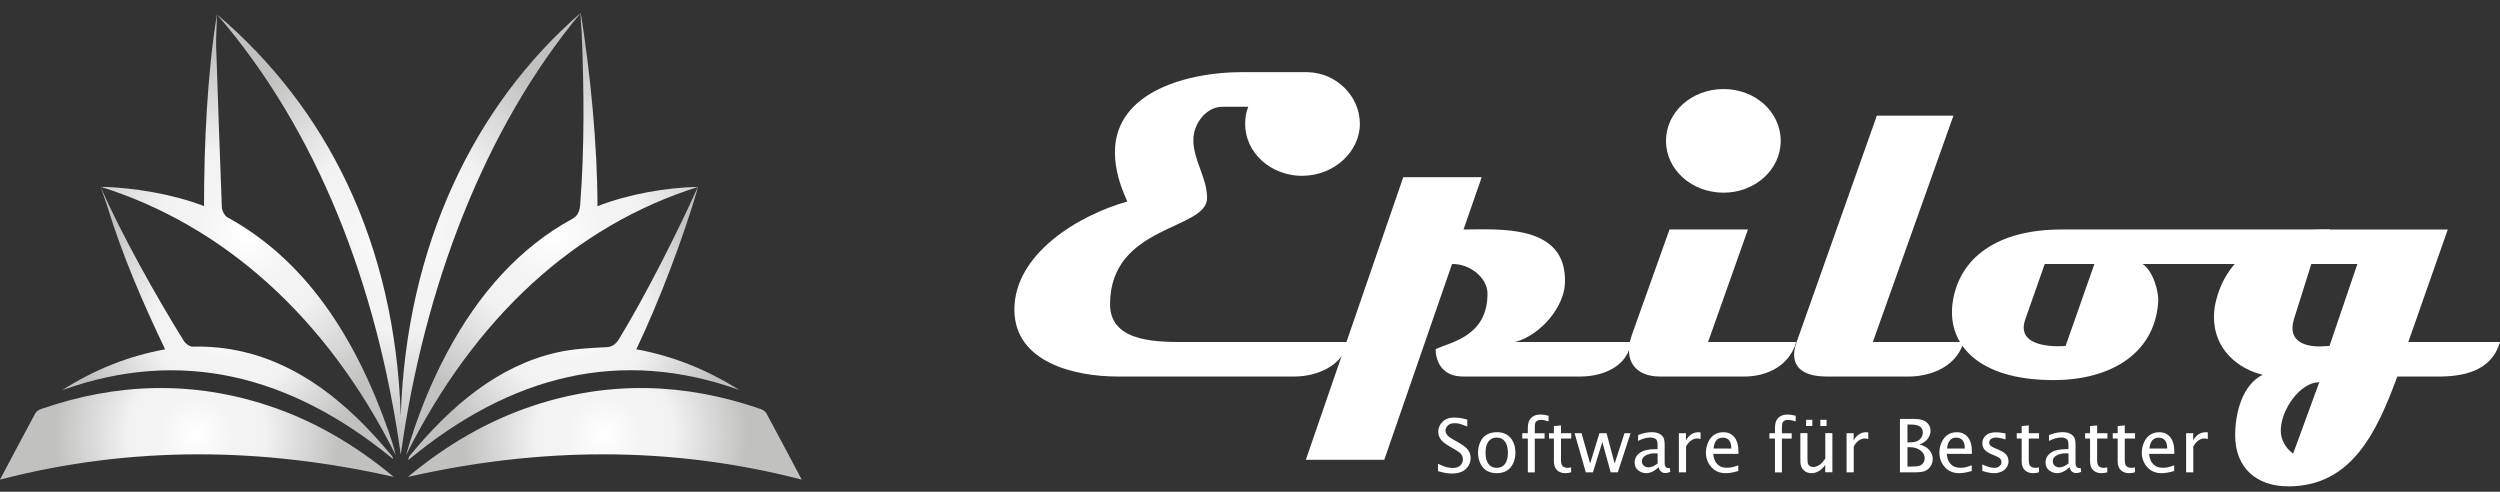
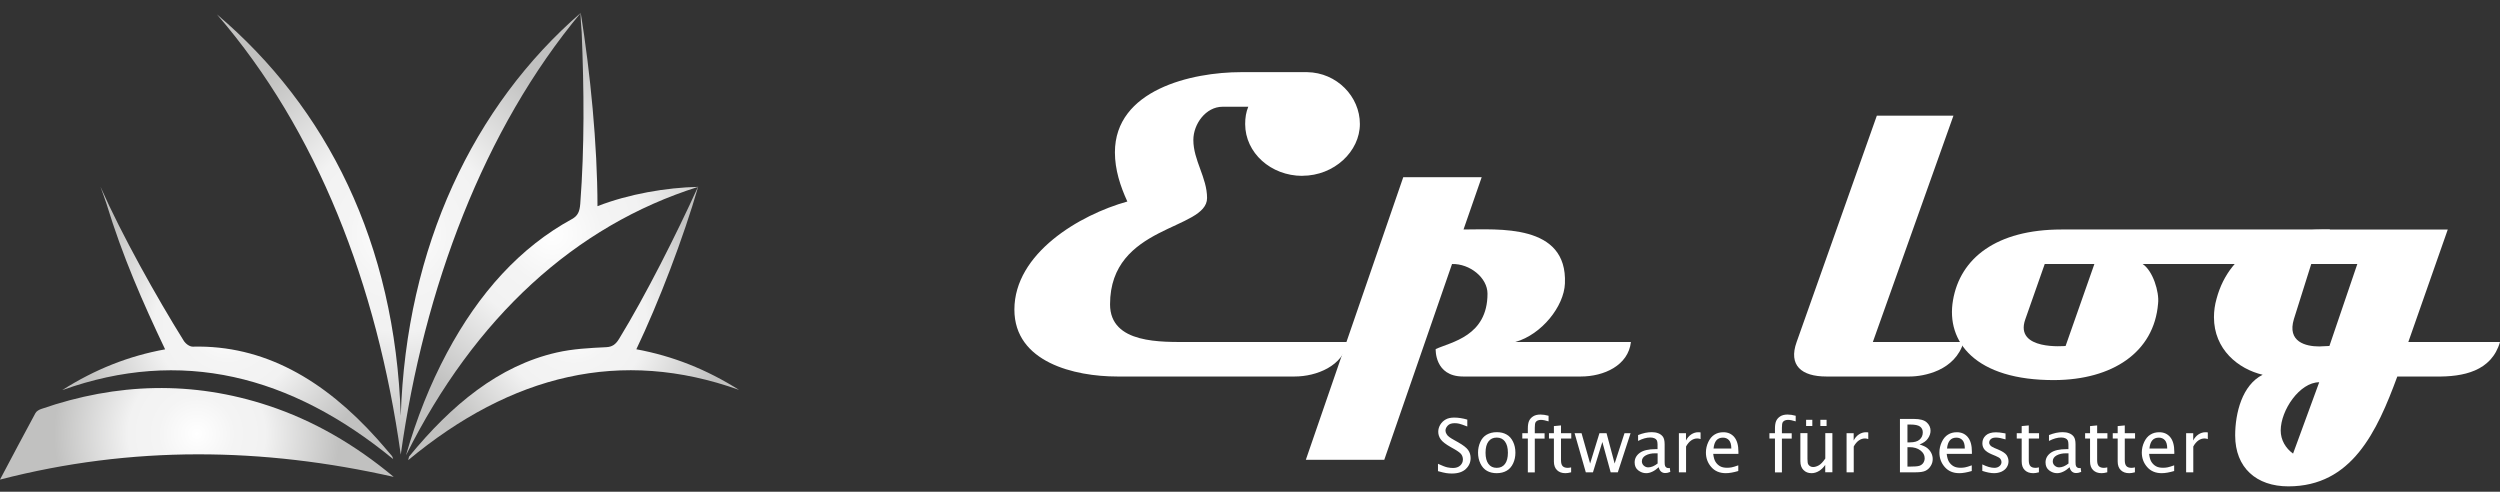
<svg xmlns="http://www.w3.org/2000/svg" xmlns:xlink="http://www.w3.org/1999/xlink" id="Ebene_3" data-name="Ebene 3" viewBox="0 0 370.05 72.79">
  <rect x="0" y="0" width="370.05" height="72.79" fill="#333333" stroke="none" />
  <defs>
    <style>
      .cls-1 {
        fill: url(#Unbenannter_Verlauf_7-6);
      }

      .cls-1, .cls-2, .cls-3, .cls-4, .cls-5, .cls-6, .cls-7, .cls-8 {
        stroke-width: 0px;
      }

      .cls-2 {
        fill: url(#Unbenannter_Verlauf_7-3);
      }

      .cls-3 {
        fill: url(#Unbenannter_Verlauf_7-4);
      }

      .cls-4 {
        fill: url(#Unbenannter_Verlauf_7-2);
      }

      .cls-5 {
        fill: url(#Unbenannter_Verlauf_7-5);
      }

      .cls-6 {
        fill: url(#Unbenannter_Verlauf_7-7);
      }

      .cls-7 {
        fill: url(#Unbenannter_Verlauf_7);
      }

      .cls-8 {
        fill: #fff;
      }
    </style>
    <radialGradient id="Unbenannter_Verlauf_7" data-name="Unbenannter Verlauf 7" cx="29.14" cy="9.68" r="21.15" gradientTransform="translate(0 73.89) scale(1 -1)" gradientUnits="userSpaceOnUse">
      <stop offset="0" stop-color="#fff" />
      <stop offset="0.27" stop-color="#f4f4f4" />
      <stop offset="0.48" stop-color="#f2f2f2" />
      <stop offset="1" stop-color="#c1c1c0" />
    </radialGradient>
    <radialGradient id="Unbenannter_Verlauf_7-2" data-name="Unbenannter Verlauf 7" cx="89.52" r="21.15" xlink:href="#Unbenannter_Verlauf_7" />
    <radialGradient id="Unbenannter_Verlauf_7-3" data-name="Unbenannter Verlauf 7" cx="59.04" cy="39.3" r="29.95" xlink:href="#Unbenannter_Verlauf_7" />
    <radialGradient id="Unbenannter_Verlauf_7-4" data-name="Unbenannter Verlauf 7" cx="81.72" cy="39.26" r="27.74" xlink:href="#Unbenannter_Verlauf_7" />
    <radialGradient id="Unbenannter_Verlauf_7-5" data-name="Unbenannter Verlauf 7" cx="36.72" cy="39.14" r="27.76" xlink:href="#Unbenannter_Verlauf_7" />
    <radialGradient id="Unbenannter_Verlauf_7-6" data-name="Unbenannter Verlauf 7" cx="84.91" cy="26.01" r="22.46" xlink:href="#Unbenannter_Verlauf_7" />
    <radialGradient id="Unbenannter_Verlauf_7-7" data-name="Unbenannter Verlauf 7" cx="33.72" cy="26.09" r="22.41" xlink:href="#Unbenannter_Verlauf_7" />
  </defs>
  <path class="cls-8" d="m192.77,26.03c-4.66,0-8.46-3.41-8.46-7.67,0-.92.13-1.77.46-2.56h-3.8c-2.49,0-4.33,2.56-4.33,4.92,0,3.02,2.03,5.57,2.03,8.59,0,4.79-14.36,3.93-14.36,15.74,0,5.9,7.67,5.57,11.8,5.57h23.34c-.59,3.54-4.59,5.11-7.8,5.11h-26.29c-6.29,0-15.21-2.1-15.21-9.9,0-8.33,9.64-14.03,16.72-16-1.05-2.29-1.84-4.72-1.84-7.28,0-9.25,11.34-11.87,18.69-11.87h9.77c4.39.07,7.8,3.61,7.8,7.67s-3.8,7.67-8.52,7.67h0Z" />
  <path class="cls-8" d="m234.01,55.73h-17.44c-4.26,0-4.06-4.06-4.06-4.06,2.29-1.05,7.67-1.9,7.67-8.2,0-2.36-2.62-4.46-5.25-4.39l-10.03,28.98h-11.61l14.42-41.83h11.61l-2.69,7.74c5.11,0,15.41-.92,15.01,8-.13,3.34-3.41,7.54-7.34,8.65h17.11c-.39,3.48-4,5.11-7.41,5.11h.01Z" />
-   <path class="cls-8" d="m258.33,55.73h-12.65c-3.47,0-5.51-2.23-4.13-6.16l5.57-15.6h11.61l-5.9,16.65h13.05c-1.25,4.26-5.44,5.11-7.54,5.11h0Zm-3.21-27.21c-4.72,0-8.52-3.41-8.52-7.67s3.8-7.67,8.52-7.67,8.46,3.41,8.46,7.67-3.8,7.67-8.46,7.67Z" />
  <path class="cls-8" d="m282.66,55.73h-12.33c-3.67,0-5.64-1.64-4.39-5.11l11.87-33.5h11.34l-11.93,33.5h13.44c-1.25,4.26-5.9,5.11-8,5.11Z" />
  <path class="cls-8" d="m337.21,39.08h-20.06c1.51.98,2.49,4.13,2.29,5.84-.59,7.28-6.82,11.28-15.28,11.34-11.8.07-16.13-5.7-15.08-11.8,1.05-6.23,6.43-10.49,16.06-10.49h39.73s-.79,5.11-7.67,5.11h0Zm-34.55,0l-2.88,8.2c-1.64,4.66,5.97,3.93,5.97,3.93l4.26-12.13h-7.35Z" />
-   <path class="cls-8" d="m360.55,55.73h-5.7c-3.02,8.2-6.75,16.26-16.13,16.26-4.72,0-7.87-2.75-7.87-7.54,0-3.34,1.05-7.47,4.07-8.98-3.61-.85-7.21-3.74-7.21-8.52,0-.92.13-1.84.39-2.75,1.97-7.34,8.85-10.23,15.93-10.23h18.29l-5.84,16.65h13.57c-1.25,4.33-5.44,5.18-9.51,5.11h0Zm-22.95,8c0,1.38.72,2.62,1.83,3.41l3.87-10.56c-2.88,0-5.7,4.13-5.7,7.15h0Zm4.52-24.65l-2.56,8.13c-1.05,3.41,1.77,4.07,3.74,4.07.52,0,.98-.07,1.51-.07l4.13-12.13h-6.82Z" />
+   <path class="cls-8" d="m360.55,55.73h-5.7c-3.02,8.2-6.75,16.26-16.13,16.26-4.72,0-7.87-2.75-7.87-7.54,0-3.34,1.05-7.47,4.07-8.98-3.61-.85-7.21-3.74-7.21-8.52,0-.92.13-1.84.39-2.75,1.97-7.34,8.85-10.23,15.93-10.23h18.29l-5.84,16.65h13.57c-1.25,4.33-5.44,5.18-9.51,5.11h0m-22.95,8c0,1.38.72,2.62,1.83,3.41l3.87-10.56c-2.88,0-5.7,4.13-5.7,7.15h0Zm4.52-24.65l-2.56,8.13c-1.05,3.41,1.77,4.07,3.74,4.07.52,0,.98-.07,1.51-.07l4.13-12.13h-6.82Z" />
  <g>
    <path class="cls-8" d="m212.85,69.76v-1.11c.64.29,1.1.47,1.4.53s.57.09.82.09c.45,0,.81-.12,1.08-.37.26-.25.39-.54.39-.89,0-.26-.07-.5-.21-.72s-.49-.48-1.04-.8l-.55-.31c-.73-.41-1.22-.79-1.47-1.13s-.38-.72-.38-1.14c0-.37.1-.72.3-1.05.2-.33.46-.58.8-.77.33-.19.76-.28,1.26-.28.61,0,1.26.1,1.94.3v1.02c-.59-.23-1-.37-1.22-.42s-.44-.07-.66-.07c-.46,0-.8.12-1.02.36s-.33.48-.33.73c0,.17.05.34.16.52.1.18.24.33.42.45.18.13.42.28.73.45l.57.32c.74.42,1.23.8,1.47,1.14.25.35.37.75.37,1.2,0,.62-.23,1.15-.7,1.6s-1.16.68-2.08.68c-.28,0-.56-.02-.82-.06-.26-.04-.67-.13-1.23-.29v.02Z" />
    <path class="cls-8" d="m221.55,70.04c-.55,0-1.03-.11-1.44-.34s-.73-.58-.97-1.07-.36-1.03-.36-1.63c0-.56.11-1.08.33-1.57s.53-.85.95-1.09.91-.37,1.49-.37,1.03.11,1.44.34c.41.22.73.58.97,1.07s.35,1.03.35,1.62-.11,1.1-.33,1.58-.54.85-.95,1.09-.91.37-1.49.37h0Zm0-.79c.52,0,.93-.19,1.22-.58.29-.39.43-.94.43-1.66s-.15-1.27-.44-1.66c-.29-.39-.7-.58-1.22-.58s-.93.19-1.22.58c-.29.39-.43.94-.43,1.66s.14,1.27.43,1.66c.29.39.69.58,1.22.58h.01Z" />
    <path class="cls-8" d="m226.15,69.91v-5h-.82v-.79h.82v-.69c0-.48.06-.85.18-1.12s.32-.5.6-.68.64-.27,1.09-.27c.36,0,.76.06,1.2.18v.83c-.47-.15-.85-.22-1.14-.22-.16,0-.31.03-.45.08-.14.05-.24.14-.33.27-.08.13-.12.4-.12.82v.81h1.45v.79h-1.45v5h-1.05.02Z" />
    <path class="cls-8" d="m232.55,69.91c-.32.09-.6.13-.84.13-.52,0-.93-.15-1.24-.45s-.46-.73-.46-1.28v-3.4h-.73v-.79h.73v-1.05l1.05-.1v1.15h1.52v.79h-1.52v3.21c0,.41.08.7.24.87s.41.26.75.26c.14,0,.31-.02.51-.07v.73h0Z" />
    <path class="cls-8" d="m234.73,69.91l-1.66-5.79h1.03l1.27,4.49,1.38-4.49h1.05l1.2,4.49,1.46-4.49h.9l-1.89,5.79h-1.06l-1.23-4.49-1.39,4.49h-1.06Z" />
    <path class="cls-8" d="m245.51,69.17c-.32.29-.63.51-.94.65-.31.15-.61.22-.91.22-.42,0-.8-.14-1.16-.41-.36-.27-.54-.67-.54-1.18,0-.57.25-1.04.75-1.41s1.29-.56,2.39-.56h.25v-.7c0-.28-.04-.48-.11-.61-.08-.13-.19-.23-.36-.3s-.36-.11-.6-.11c-.55,0-1.16.17-1.81.51v-.87c.72-.29,1.39-.43,2.03-.43.35,0,.66.05.95.16s.52.28.69.51.26.61.26,1.12v2.63c0,.29.02.49.07.59s.11.18.2.23c.08.05.18.08.29.08.05,0,.11,0,.2-.02l.08.58c-.24.11-.5.17-.79.17-.19,0-.38-.06-.55-.19s-.31-.35-.38-.68v.02Zm-.15-.57v-1.5h-.34c-.56-.01-1.04.1-1.42.31s-.57.5-.57.87c0,.25.09.47.28.64s.41.26.66.26c.22,0,.45-.05.69-.15.23-.1.47-.24.71-.43h-.01Z" />
    <path class="cls-8" d="m248.51,69.91v-5.79h1.05v1.08c.2-.39.46-.69.78-.9.32-.21.66-.32,1.04-.32.11,0,.22,0,.34.03v.98c-.18-.06-.34-.09-.48-.09-.33,0-.64.1-.92.3s-.53.49-.75.89v3.82h-1.06Z" />
    <path class="cls-8" d="m257.3,69.72c-.71.21-1.33.32-1.84.32-.91,0-1.63-.3-2.16-.91s-.79-1.32-.79-2.15c0-.54.12-1.06.35-1.55.23-.49.53-.86.91-1.09.37-.24.81-.36,1.32-.36.68,0,1.22.24,1.62.72.4.48.61,1.2.61,2.16v.32h-3.73c.06.51.17.91.34,1.18s.39.49.67.65.63.23,1.06.23c.22,0,.43-.02.65-.06s.55-.14.99-.3v.83h0Zm-3.66-3.33h2.63c0-.58-.12-.99-.35-1.24s-.53-.37-.89-.37c-.41,0-.74.13-.97.4s-.37.67-.42,1.21Z" />
    <path class="cls-8" d="m262.73,69.91v-5h-.82v-.79h.82v-.69c0-.48.06-.85.18-1.12s.32-.5.6-.68.64-.27,1.09-.27c.36,0,.76.06,1.2.18v.83c-.47-.15-.85-.22-1.14-.22-.16,0-.31.03-.45.08-.14.05-.24.14-.33.27-.08.13-.12.4-.12.82v.81h1.45v.79h-1.45v5h-1.05.02Z" />
    <path class="cls-8" d="m270.17,69.91v-1.09c-.27.39-.58.69-.93.9s-.72.32-1.1.32c-.49,0-.89-.16-1.19-.47-.31-.31-.46-.74-.46-1.3v-4.16h1.05v3.82c0,.4.04.67.11.79.07.13.17.23.3.3.13.07.27.11.42.11.26,0,.53-.08.83-.24.3-.16.63-.5.98-1.02v-3.76h1.05v5.79h-1.06Zm-2.83-6.85v-.92h.92v.92h-.92Zm2.11,0v-.92h.92v.92h-.92Z" />
    <path class="cls-8" d="m273.33,69.91v-5.79h1.05v1.08c.2-.39.46-.69.78-.9s.66-.32,1.04-.32c.11,0,.22,0,.34.03v.98c-.18-.06-.34-.09-.48-.09-.33,0-.64.1-.92.3s-.53.49-.75.89v3.82h-1.06Z" />
    <path class="cls-8" d="m281.23,69.91v-7.9h2.06c.9,0,1.54.17,1.91.52.37.34.56.75.56,1.22,0,.38-.12.77-.38,1.14-.25.38-.67.68-1.25.9.51.16.9.33,1.15.54s.45.44.59.73c.14.28.21.58.21.88,0,.37-.09.71-.29,1.02-.19.32-.44.55-.75.71-.31.16-.8.24-1.47.24h-2.34,0Zm1.11-4.43h.36c.66,0,1.14-.14,1.45-.42s.46-.63.46-1.06c0-.37-.14-.66-.41-.86s-.75-.3-1.42-.3h-.44v2.63h0Zm0,3.59h.23c.8,0,1.32-.04,1.56-.13s.43-.23.56-.43.2-.43.2-.68c0-.46-.21-.84-.63-1.16-.42-.32-.96-.48-1.6-.48h-.32v2.88Z" />
    <path class="cls-8" d="m291.86,69.72c-.71.21-1.33.32-1.84.32-.91,0-1.63-.3-2.16-.91s-.79-1.32-.79-2.15c0-.54.12-1.06.35-1.55.23-.49.53-.86.91-1.09.37-.24.81-.36,1.32-.36.68,0,1.22.24,1.62.72s.61,1.2.61,2.16v.32h-3.73c.06.51.17.91.34,1.18s.39.49.67.65.63.23,1.06.23c.22,0,.43-.02.65-.06s.55-.14.99-.3v.83h0Zm-3.66-3.33h2.63c0-.58-.12-.99-.35-1.24s-.53-.37-.89-.37c-.41,0-.74.13-.97.4s-.37.67-.42,1.21h0Z" />
    <path class="cls-8" d="m293.42,69.71v-.97c.69.34,1.28.51,1.79.51.3,0,.55-.08.75-.25.2-.16.3-.37.3-.61,0-.15-.05-.3-.15-.45-.1-.15-.33-.29-.69-.44l-.62-.26c-.47-.2-.82-.42-1.04-.68s-.33-.57-.33-.95c0-.47.17-.85.51-1.16s.84-.46,1.5-.46c.32,0,.73.04,1.2.13l.22.04v.88c-.59-.18-1.06-.27-1.41-.27s-.59.07-.76.22-.25.32-.25.52c0,.16.06.3.17.42.11.13.31.25.6.38l.51.21c.68.29,1.11.57,1.3.85.18.28.28.59.28.92s-.09.61-.26.88-.43.48-.76.64c-.34.15-.71.23-1.12.23-.48,0-1.06-.11-1.75-.34h0Z" />
    <path class="cls-8" d="m301.79,69.91c-.32.09-.6.13-.84.13-.52,0-.93-.15-1.24-.45s-.46-.73-.46-1.28v-3.4h-.73v-.79h.73v-1.05l1.05-.1v1.15h1.52v.79h-1.52v3.21c0,.41.08.7.24.87s.41.26.75.26c.14,0,.31-.02.51-.07v.73h-.01Z" />
    <path class="cls-8" d="m306.33,69.17c-.32.29-.63.51-.94.65-.31.15-.61.22-.91.22-.42,0-.8-.14-1.16-.41-.36-.27-.54-.67-.54-1.18,0-.57.25-1.04.75-1.41s1.29-.56,2.39-.56h.25v-.7c0-.28-.04-.48-.11-.61-.08-.13-.19-.23-.36-.3s-.36-.11-.6-.11c-.55,0-1.16.17-1.81.51v-.87c.72-.29,1.39-.43,2.03-.43.35,0,.66.05.95.16s.52.28.69.51.26.61.26,1.12v2.63c0,.29.02.49.07.59.05.1.11.18.2.23.08.05.18.08.29.08.05,0,.11,0,.2-.02l.08.58c-.24.11-.5.17-.79.17-.19,0-.38-.06-.55-.19s-.31-.35-.38-.68v.02Zm-.15-.57v-1.5h-.34c-.56-.01-1.04.1-1.42.31s-.57.5-.57.87c0,.25.09.47.28.64s.41.26.66.26c.22,0,.45-.05.69-.15.23-.1.47-.24.71-.43h0Z" />
    <path class="cls-8" d="m311.91,69.91c-.32.09-.6.13-.84.13-.52,0-.93-.15-1.24-.45s-.46-.73-.46-1.28v-3.4h-.73v-.79h.73v-1.05l1.05-.1v1.15h1.52v.79h-1.52v3.21c0,.41.08.7.24.87s.41.26.75.26c.14,0,.31-.02.51-.07v.73h-.01Z" />
    <path class="cls-8" d="m316,69.91c-.32.09-.6.13-.84.13-.52,0-.93-.15-1.24-.45s-.46-.73-.46-1.28v-3.4h-.73v-.79h.73v-1.05l1.05-.1v1.15h1.52v.79h-1.52v3.21c0,.41.08.7.24.87s.41.26.75.26c.14,0,.31-.02.51-.07v.73h-.01Z" />
    <path class="cls-8" d="m321.82,69.72c-.71.21-1.33.32-1.84.32-.91,0-1.63-.3-2.16-.91s-.79-1.32-.79-2.15c0-.54.12-1.06.35-1.55.23-.49.53-.86.91-1.09.37-.24.81-.36,1.32-.36.68,0,1.22.24,1.62.72s.61,1.2.61,2.16v.32h-3.73c.06.51.17.91.34,1.18s.39.49.67.65.63.23,1.06.23c.22,0,.43-.02.65-.06s.55-.14.99-.3v.83h0Zm-3.66-3.33h2.63c0-.58-.12-.99-.35-1.24s-.53-.37-.89-.37c-.41,0-.74.13-.97.4s-.37.67-.42,1.21h0Z" />
    <path class="cls-8" d="m323.59,69.91v-5.79h1.05v1.08c.2-.39.46-.69.78-.9s.66-.32,1.04-.32c.11,0,.22,0,.34.03v.98c-.18-.06-.34-.09-.48-.09-.33,0-.64.1-.92.3s-.53.49-.75.89v3.82h-1.06Z" />
  </g>
  <g>
    <path class="cls-7" d="m58.28,70.59c-5.78-4.82-11.93-8.35-18.51-10.53-11.25-3.73-22.47-3.4-33.65.47-.32.11-.71.31-.88.63-1.72,3.16-3.39,6.35-5.24,9.83,19.57-5.06,38.92-4.78,58.28-.4Z" />
-     <path class="cls-4" d="m60.39,70.59c5.78-4.82,11.93-8.35,18.51-10.53,11.25-3.73,22.47-3.4,33.65.47.32.11.71.31.88.63,1.72,3.16,3.39,6.35,5.24,9.83-19.57-5.06-38.92-4.78-58.28-.4Z" />
    <path class="cls-2" d="m59.32,67.29c-3.51-25.18-12.37-47.98-27.21-65.16,16.26,13.79,26.38,33.8,27.21,59.43.81-25.06,10.79-45.92,26.65-59.66-14.33,17.18-23.2,40.68-26.65,65.39h0Z" />
    <path class="cls-3" d="m60.1,67.37c1.55-5.41,3.55-10.46,6.06-15.15,4.75-8.89,10.85-15.62,18.51-19.8.87-.48,1.13-1.12,1.22-2.25.64-8.46.56-16.88.21-25.39-.02-.33-.22-2.54-.14-2.88,1.41,8.79,2.47,19.52,2.48,28.62,4.6-1.8,10.2-2.76,14.9-2.86-18.21,5.74-33.06,19.32-43.24,39.72h0Z" />
-     <path class="cls-5" d="m14.89,27.65c4.71.09,10.71,1.07,15.31,2.86,0-9.09.48-19.6,1.91-28.39,0,.99-.15,3.57-.12,4.55.27,8.02.53,16.04.85,24.05.02.5.43,1.23.79,1.43,11.36,6.2,18.87,17.36,23.9,31.75.39,1.11.75,2.24,1.04,3.47-10.19-20.4-25.46-34-43.68-39.73h0Z" />
    <path class="cls-1" d="m103.34,27.65c-2.15,7.46-5.84,17.13-9.15,24.05,5.39.99,10.4,2.98,15.2,6.01-17.46-6.24-33.66-2.29-48.97,10.4.1-.36.1-.49.15-.55,6.25-7.63,13.27-13.43,21.83-15.38,2.41-.55,4.88-.67,7.33-.79.88-.04,1.41-.4,1.93-1.27,3.88-6.34,8.46-15.44,11.66-22.47h.01Z" />
    <path class="cls-6" d="m9.25,57.72c4.77-3.03,9.77-5.03,15.19-6.01-3.29-6.91-6.31-13.78-8.68-21.56-.14-.49-.92-2.58-.88-2.49,3.14,7.11,8.36,16.44,12.32,22.78.29.47.89.88,1.34.87,10.48-.26,19.38,4.86,27.24,13.6.75.83,1.46,1.69,2.2,2.54.09.1.15.23.21.5-15.21-12.48-31.44-16.49-48.93-10.22h0Z" />
  </g>
</svg>